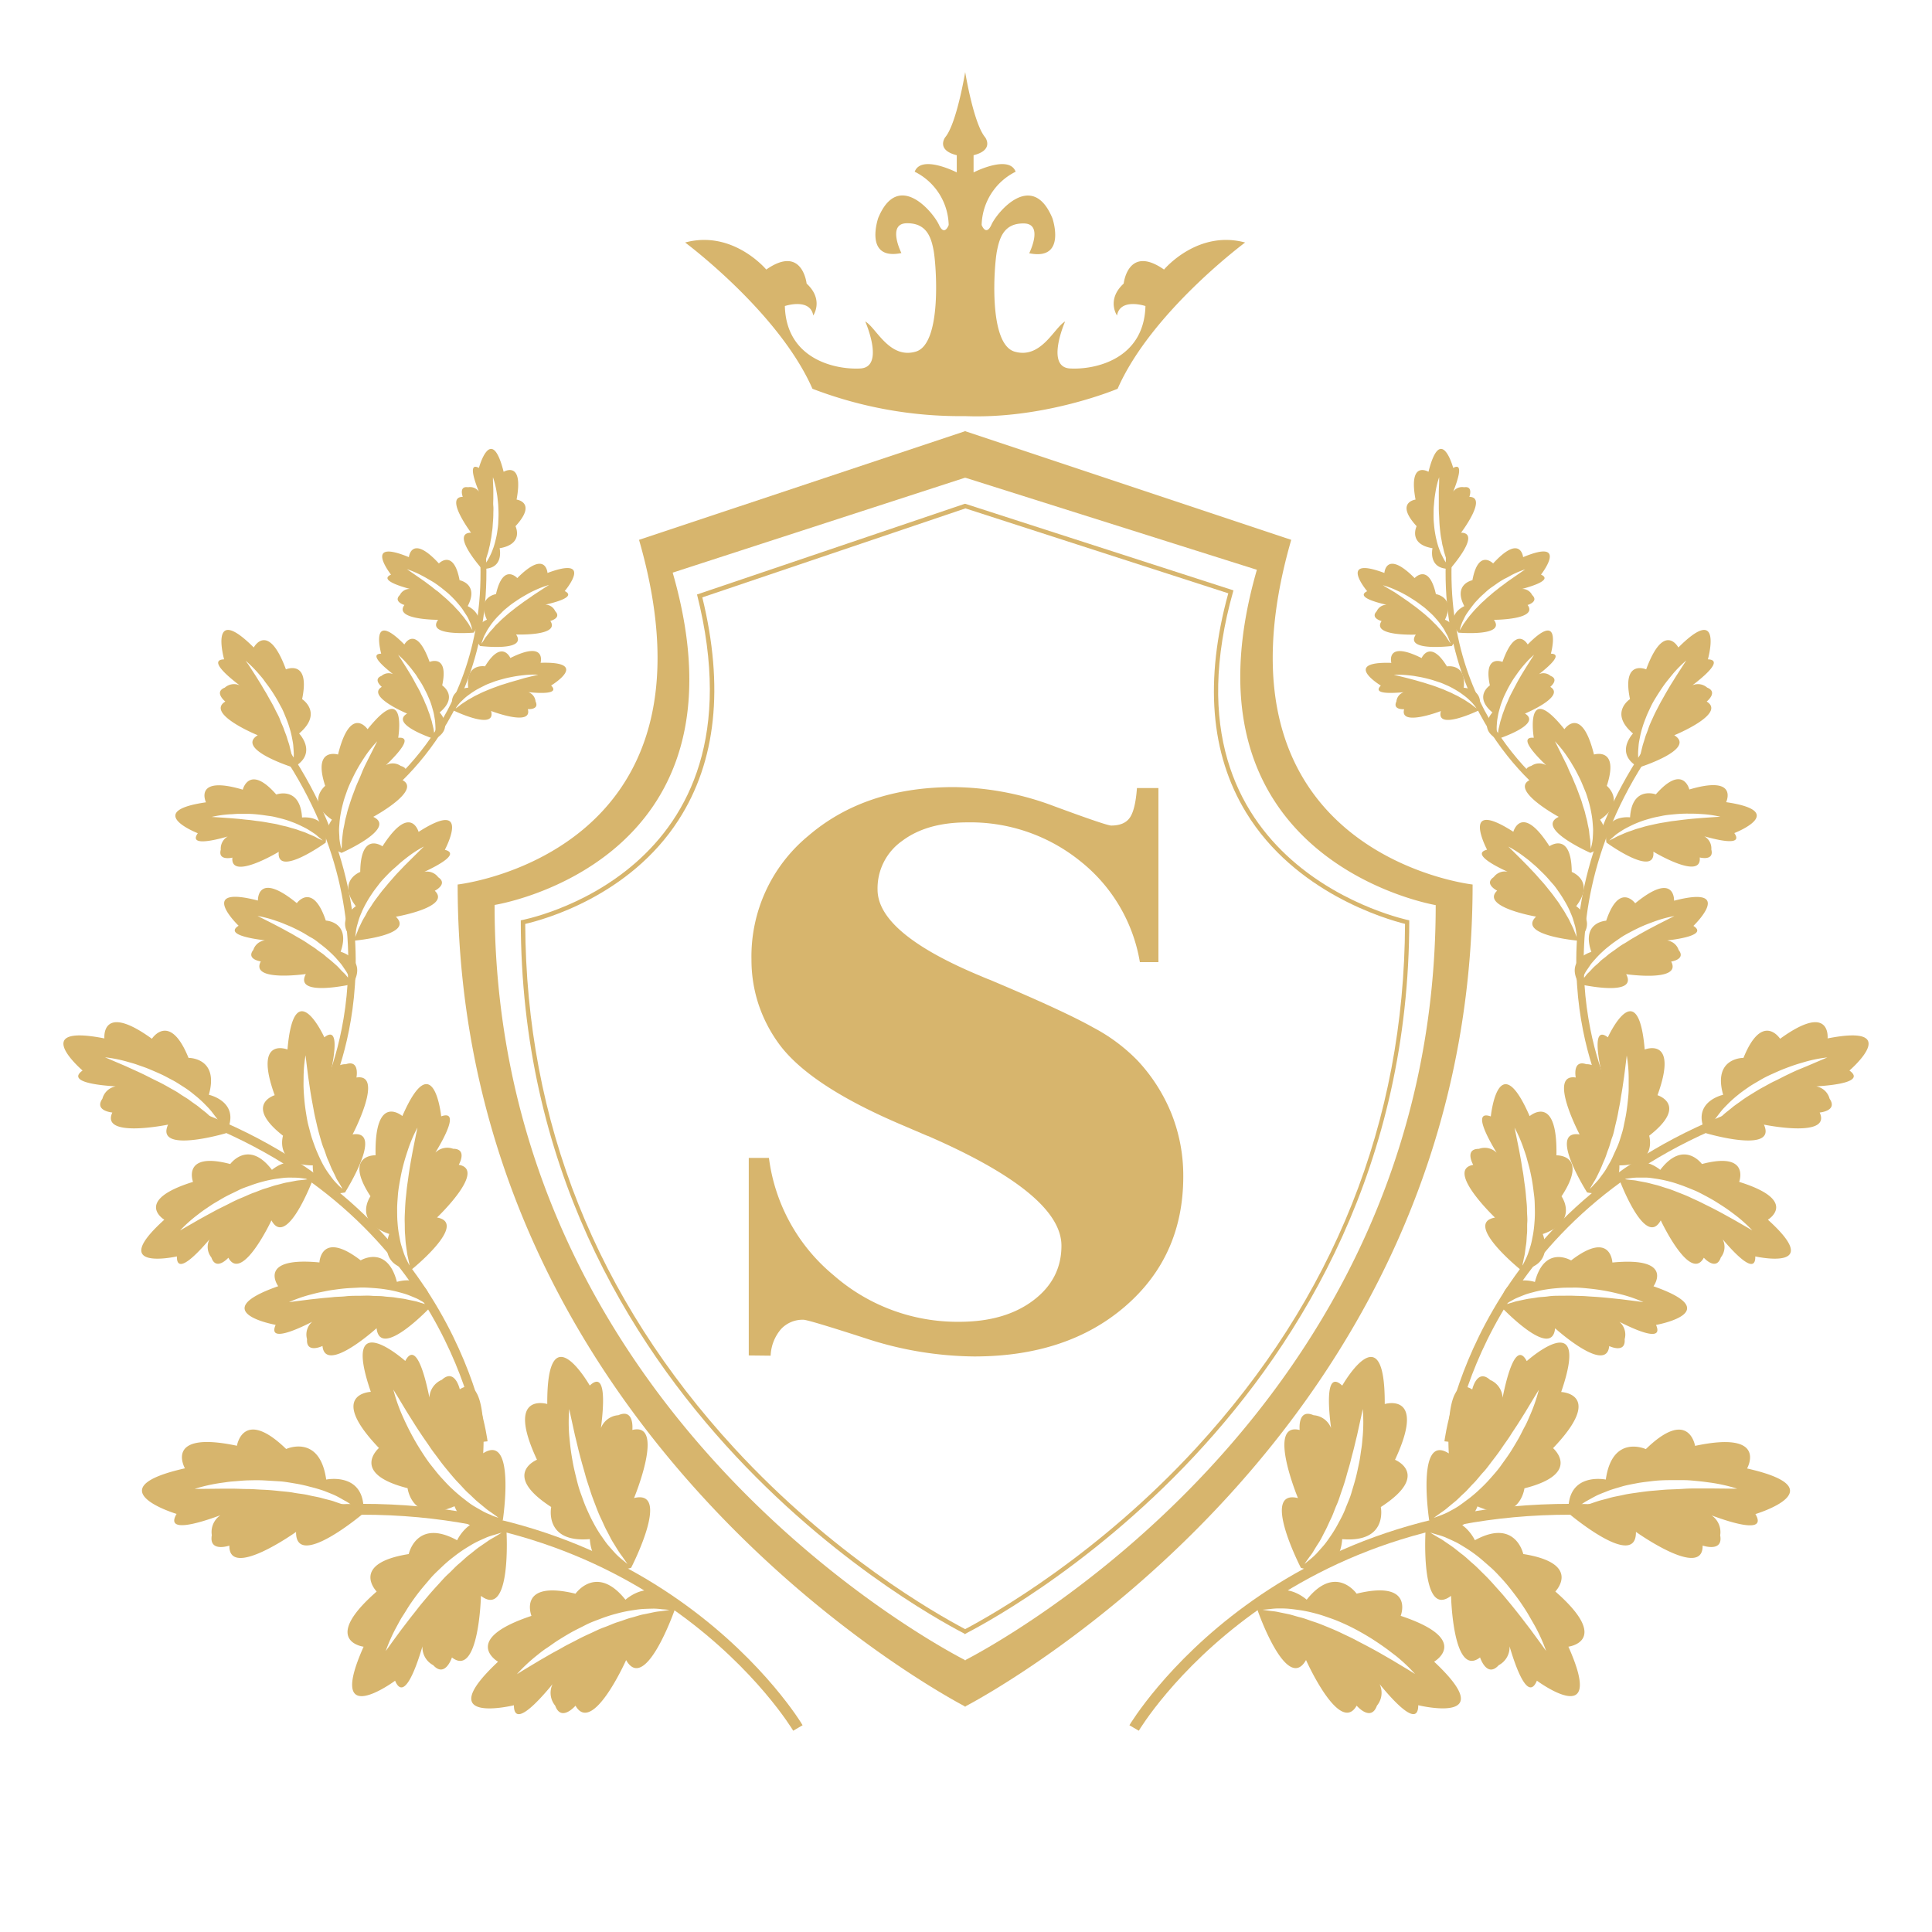
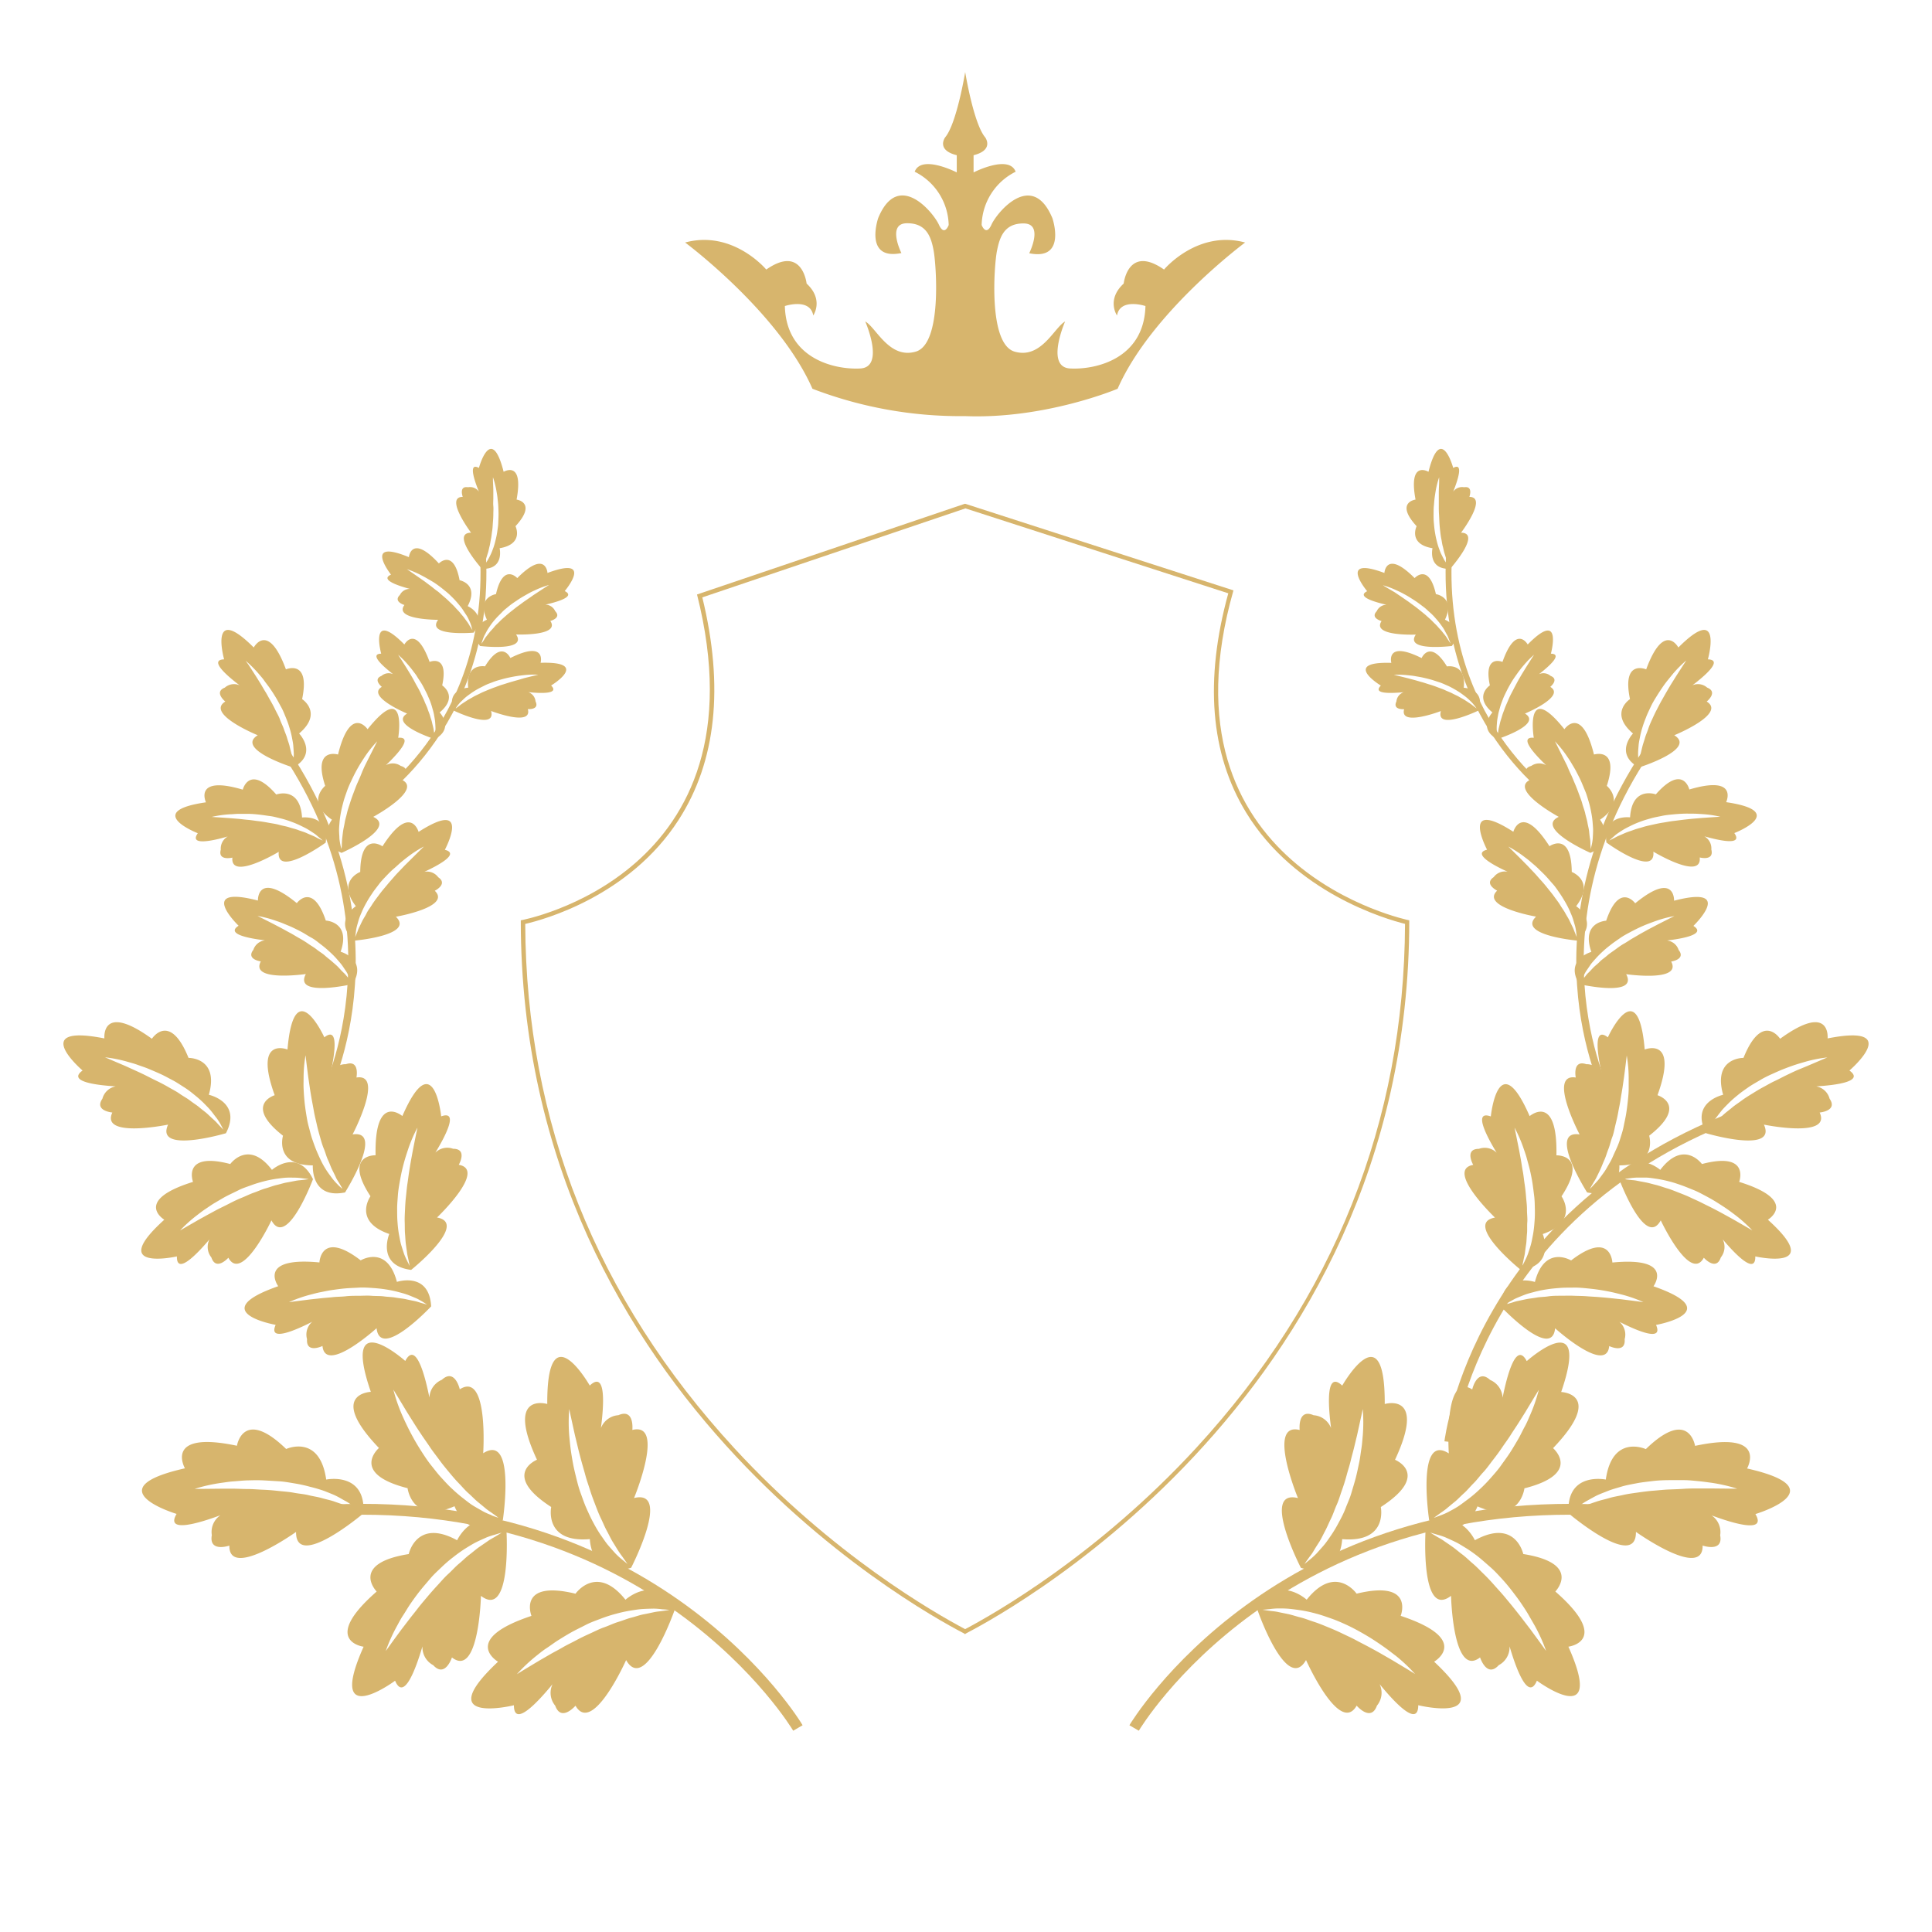
<svg xmlns="http://www.w3.org/2000/svg" id="Livello_1" data-name="Livello 1" viewBox="0 0 500 500">
  <defs>
    <style>.cls-1{fill:#d7b56d;}</style>
  </defs>
  <title>logo</title>
-   <path class="cls-1" d="M334.17,139.71l-84.29-28.09v-.07l-.09,0-.11,0v.07l-84.3,28.09c23.48,81.37-46.94,89.2-46.94,89.2,0,142.39,125.85,209.86,131.24,212.68v.09l.11,0a.19.19,0,0,0,.09,0v-.09c5.39-2.82,131.23-70.29,131.23-212.68C381.11,228.91,310.7,221.08,334.17,139.71ZM249.88,429.6v.09l-.09,0a.24.24,0,0,0-.1,0v-.09C244.69,427,128,366.25,128,234.2c0,0,67.87-10.61,46.09-86l75.6-24.55v0l.1,0,.09,0v0l75.4,23.81c-21.78,75.45,46.28,86.78,46.28,86.78C371.56,366.25,254.86,427,249.88,429.6Z" />
  <path class="cls-1" d="M249.79,131.55l68.09,22c-6.19,22.46-4.65,41.54,4.6,56.71,12.69,20.82,36.25,27.62,41.14,28.84-.2,51.24-18.4,96.87-54.07,135.65-25.4,27.6-52,42.76-59.77,46.87-7.79-4.11-34.33-19.24-59.73-46.82-35.7-38.79-53.91-84.43-54.12-135.69,4.79-1.1,27-7.17,39.7-26.93,9.72-15.09,11.78-34.45,6.13-57.58l68-23m.08-1.21-.09,0-.09,0v0l-69.27,23.46c18.38,72.74-45.61,84.33-45.61,84.33,0,126.2,110.16,182.13,114.88,184.64v.09l.09,0,.09,0v-.09c4.71-2.51,114.88-58.44,114.88-184.64,0,0-66.05-13.28-45.5-85.39l-69.38-22.4v0Z" />
  <path class="cls-1" d="M301.25,69.76c-9.35-6.53-10.44,3.63-10.44,3.63-4.54,4.18-1.73,8.26-1.73,8.26.82-4.63,7.36-2.45,7.36-2.45-.36,13.8-13.07,16.52-19.52,16.16s-1.27-12.16-1.27-12.16c-2.81,1.54-6.17,9.8-13.07,7.8S257.31,68.49,258,65s1.82-7.26,7-7.17,1.36,7.71,1.36,7.71c9.8,2,6-9.07,6-9.07C267.12,43.89,258,55,256.59,58.14s-2.54.09-2.54.09a15.81,15.81,0,0,1,8.8-13.79c-1.72-4.54-10.89.18-10.89.18V40.17c5.44-1.36,3-4.63,3-4.63-3-3.54-5.17-16.89-5.17-16.89S247.6,32,244.61,35.54c0,0-2.45,3.27,3,4.63v4.45s-9.17-4.72-10.89-.18a15.81,15.81,0,0,1,8.8,13.79s-1.09,3.09-2.54-.09-10.53-14.25-15.7-1.72c0,0-3.81,11.07,6,9.07,0,0-3.81-7.62,1.36-7.71s6.36,3.63,7,7.17S243.88,89,237,91s-10.26-6.26-13.07-7.8c0,0,5.17,11.8-1.27,12.16S203.48,93,203.12,79.2c0,0,6.54-2.18,7.35,2.45,0,0,2.82-4.08-1.72-8.26,0,0-1.09-10.16-10.44-3.63,0,0-8.62-10.35-21-7,0,0,24.24,18,32.95,37.85a106.81,106.81,0,0,0,39.49,7.08c20.83.82,39.49-7.08,39.49-7.08,8.71-19.87,33-37.85,33-37.85C309.87,59.41,301.25,69.76,301.25,69.76Z" />
  <path class="cls-1" d="M423.38,396.45s17.42,12.43,17.26,3.54c0,0,5.39,1.86,4.54-2.66a5.22,5.22,0,0,0-2.23-5.15c5.65,2.1,14.34,4.71,11.35-.34,0,0,21.52-6.46-2.16-11.8,0,0,5.63-9.92-13.46-5.85,0,0-1.58-10-12.74.84,0,0-8.68-4-10.36,7.88,0,0-10.31-2.14-9.64,8.74C405.94,391.65,423.52,406.54,423.38,396.45Zm-14.76-6.64a18.26,18.26,0,0,1,1.8-1.24c.74-.41,1.57-.88,2.5-1.37s2-.86,3.11-1.31,2.34-.77,3.59-1.15,2.59-.61,3.94-.87,2.73-.4,4.11-.57,2.77-.22,4.13-.24,2.71,0,4,0,2.55.15,3.73.26,2.3.28,3.32.41a43.12,43.12,0,0,1,6.72,1.53l-1.89,0-4.94-.05-3.29,0c-1.16,0-2.39,0-3.65.09s-2.57.13-3.89.18-2.66.21-4,.31-2.66.28-4,.47-2.6.35-3.82.63-2.43.45-3.53.78-2.18.55-3.13.86-1.83.63-2.62.89-1.42.59-2,.81c-1.11.46-1.76.71-1.76.71S407.64,390.53,408.62,389.81Z" />
  <path class="cls-1" d="M375.53,413s.48,21.39,7.51,15.94c0,0,1.74,5.43,4.84,2a5.23,5.23,0,0,0,2.79-4.87c1.7,5.78,4.81,14.31,7.08,8.89,0,0,18.05,13.36,8.15-8.8,0,0,11.31-1.43-3.38-14.28,0,0,7.05-7.25-8.3-9.7,0,0-2-9.34-12.52-3.57,0,0-4.46-9.54-12.77-2.49C368.93,396.13,367.53,419.13,375.53,413ZM372,397.18a17.9,17.9,0,0,1,2.08.69c.77.35,1.64.73,2.59,1.19s1.89,1.08,2.92,1.7a35.65,35.65,0,0,1,3.06,2.19c1,.8,2,1.71,3.06,2.63s2,1.95,2.92,2.95,1.83,2.09,2.66,3.17,1.65,2.15,2.37,3.22,1.42,2.12,2,3.14,1.16,2,1.66,2.9a43.38,43.38,0,0,1,2.81,6.29s-.41-.55-1.11-1.53-1.71-2.34-2.92-4l-2-2.61c-.7-.93-1.47-1.89-2.26-2.88s-1.64-2-2.47-3-1.77-2-2.65-3-1.82-2-2.75-2.9-1.84-1.87-2.8-2.68-1.81-1.68-2.73-2.36-1.75-1.42-2.57-2-1.6-1.09-2.28-1.57-1.32-.78-1.83-1.09c-1-.61-1.62-1-1.62-1S370.84,396.83,372,397.18Z" />
  <path class="cls-1" d="M338,429.62s8.72,19.55,13.1,11.8c0,0,3.7,4.33,5.25,0a5.21,5.21,0,0,0,.69-5.57c3.81,4.67,10,11.33,10,5.46,0,0,21.81,5.33,4.11-11.27,0,0,9.87-5.7-8.65-11.86,0,0,3.7-9.41-11.41-5.74,0,0-5.45-7.83-12.92,1.56,0,0-7.8-7.08-12.73,2.64C325.4,416.65,333,438.4,338,429.62Zm-9.36-13.19a17.94,17.94,0,0,1,2.19-.17c.84,0,1.8,0,2.85.1s2.15.26,3.34.44a36.24,36.24,0,0,1,3.68.83c1.27.33,2.54.79,3.83,1.24s2.56,1,3.84,1.59,2.49,1.22,3.68,1.89,2.35,1.35,3.44,2.06,2.12,1.41,3.08,2.1,1.84,1.4,2.65,2a42.57,42.57,0,0,1,5,4.72l-1.61-1-4.24-2.55-2.84-1.64c-1-.58-2.09-1.17-3.2-1.77s-2.28-1.18-3.44-1.81-2.4-1.17-3.61-1.76-2.44-1.11-3.66-1.61-2.41-1-3.61-1.38-2.32-.85-3.44-1.12-2.15-.64-3.13-.85-1.9-.38-2.71-.56-1.52-.21-2.12-.3c-1.18-.16-1.87-.28-1.87-.28S327.43,416.55,328.63,416.43Z" />
  <path class="cls-1" d="M369.87,393.46c8.91,6.29,12.5-3.61,12.5-3.61,11,4.81,12.15-4.67,12.15-4.67,15.07-3.81,7.41-10.4,7.41-10.4,13.49-14.1,2.1-14.53,2.1-14.53,7.89-22.95-8.91-8-8.91-8-2.73-5.19-5.07,3.58-6.25,9.48a5.25,5.25,0,0,0-3.22-4.6c-3.39-3.1-4.64,2.46-4.64,2.46-7.49-4.8-6.06,16.55-6.06,16.55C366.43,370.68,369.87,393.46,369.87,393.46Zm1.2-.63s.56-.43,1.53-1.12c.48-.36,1.09-.73,1.73-1.26s1.34-1.13,2.13-1.76,1.52-1.45,2.38-2.21,1.62-1.72,2.51-2.6,1.65-1.95,2.55-2.91,1.66-2.08,2.48-3.13,1.63-2.14,2.37-3.24,1.53-2.14,2.2-3.21,1.37-2.08,2-3.07l1.75-2.78,2.55-4.23c.62-1,1-1.63,1-1.63A43.07,43.07,0,0,1,396,366.2c-.42.95-.83,2-1.39,3s-1.08,2.19-1.74,3.31-1.33,2.28-2.07,3.42-1.58,2.25-2.38,3.39-1.74,2.17-2.64,3.2-1.85,2-2.81,2.89a36.62,36.62,0,0,1-2.86,2.45c-1,.72-1.86,1.41-2.76,2s-1.73,1-2.47,1.41a17.22,17.22,0,0,1-2,.88C371.71,392.6,371.07,392.83,371.07,392.83Z" />
  <path class="cls-1" d="M336.67,405.76c10.45,3.1,10.68-7.43,10.68-7.43,11.95,1,10-8.31,10-8.31,13.06-8.44,3.68-12.23,3.68-12.23,8.26-17.69-2.66-14.43-2.66-14.43.11-24.27-11-4.77-11-4.77-4.26-4-3.67,5-2.89,11a5.23,5.23,0,0,0-4.52-3.33c-4.21-1.85-3.61,3.82-3.61,3.82-8.63-2.15-.44,17.62-.44,17.62C326.11,385.28,336.67,405.76,336.67,405.76Zm.93-1s.39-.59,1.09-1.55c.34-.5.8-1,1.23-1.75s.91-1.5,1.46-2.35,1-1.86,1.54-2.86,1-2.15,1.55-3.26.94-2.38,1.48-3.58.9-2.5,1.35-3.76.86-2.55,1.2-3.83.76-2.51,1.05-3.74.64-2.41.91-3.54.53-2.21.77-3.2c.44-2,.8-3.66,1.06-4.83l.39-1.85a42.55,42.55,0,0,1,0,6.9c-.1,1-.16,2.15-.35,3.32s-.32,2.42-.59,3.69-.53,2.58-.87,3.9-.77,2.65-1.16,4-1,2.61-1.48,3.88-1.11,2.48-1.74,3.63a34.2,34.2,0,0,1-1.92,3.24c-.69,1-1.31,1.94-2,2.74s-1.32,1.5-1.89,2.13a19.58,19.58,0,0,1-1.62,1.48Z" />
  <path class="cls-1" d="M294.72,447.91l-2.43-1.42c.37-.63,37.82-63.12,126.32-56.85l-.19,2.8C331.66,386.3,295.08,447.29,294.72,447.91Z" />
  <path class="cls-1" d="M456.5,291.05s17.56,3.63,14.43-3.13c0,0,4.75-.41,2.57-3.57a4.38,4.38,0,0,0-3.45-3.2c5-.3,12.58-1.24,8.58-4.1,0,0,14.29-12.23-5.65-8.31,0,0,.95-9.5-12.29.09,0,0-4.6-7.12-9.48,4.95,0,0-8-.12-5.26,9.55,0,0-8.62,1.85-4.42,9.95C441.53,293.28,460,298.74,456.5,291.05ZM443,291a16.34,16.34,0,0,1,1-1.57c.43-.56.91-1.2,1.46-1.89s1.23-1.34,1.93-2.06a30.94,30.94,0,0,1,2.37-2.09c.84-.7,1.77-1.34,2.71-2s2-1.23,3-1.83,2-1.1,3.08-1.58,2.07-.94,3.08-1.33,2-.76,2.94-1.07,1.85-.56,2.68-.81a35.67,35.67,0,0,1,5.67-1.11l-1.46.62-3.81,1.63L465,277c-.88.4-1.81.84-2.76,1.3s-1.92,1-2.92,1.46-2,1.06-3,1.59-1.94,1.12-2.88,1.7-1.87,1.15-2.71,1.78-1.71,1.17-2.44,1.79-1.48,1.16-2.11,1.72-1.18,1.1-1.7,1.57-.89.93-1.24,1.29c-.69.73-1.1,1.14-1.1,1.14S442.45,291.85,443,291Z" />
  <path class="cls-1" d="M429.8,315.83s7.61,16.23,11.15,9.67c0,0,3.17,3.57,4.4-.08a4.35,4.35,0,0,0,.49-4.67c3.26,3.85,8.53,9.33,8.43,4.41,0,0,18.35,4.12,3.26-9.5,0,0,8.18-4.93-7.43-9.79,0,0,2.95-7.94-9.64-4.62,0,0-4.69-6.48-10.79,1.51,0,0-6.65-5.81-10.62,2.41C419.05,305.17,425.76,323.26,429.8,315.83Zm-8.05-10.9a16.17,16.17,0,0,1,1.83-.17c.7,0,1.51,0,2.38,0s1.82.19,2.81.32a31.52,31.52,0,0,1,3.09.64c1.07.25,2.14.62,3.23,1s2.16.84,3.24,1.27,2.11,1,3.11,1.53,2,1.09,2.91,1.67,1.8,1.14,2.62,1.71,1.56,1.14,2.25,1.66a36.41,36.41,0,0,1,4.28,3.87l-1.37-.8-3.58-2.06-2.41-1.33c-.85-.47-1.76-.95-2.7-1.44s-1.93-.95-2.92-1.46-2-.93-3-1.41-2.06-.89-3.09-1.29-2-.81-3-1.1-2-.68-2.9-.89-1.81-.49-2.64-.65-1.59-.29-2.27-.43-1.28-.15-1.78-.22l-1.57-.2S420.74,305.06,421.75,304.93Z" />
  <path class="cls-1" d="M402.46,343.76s13.3,12,14,4.6c0,0,4.3,2.07,4-1.77a4.36,4.36,0,0,0-1.35-4.5c4.49,2.28,11.47,5.3,9.47.8,0,0,18.52-3.3-.66-10,0,0,5.63-7.71-10.64-6.15,0,0-.35-8.47-10.68-.54,0,0-6.83-4.15-9.37,5.57,0,0-8.37-2.77-8.86,6.34C388.42,338.09,401.61,352.17,402.46,343.76Zm-11.64-6.94c.45-.23,1-.59,1.62-.86s1.39-.58,2.22-.9,1.74-.52,2.71-.79a30.38,30.38,0,0,1,3.1-.61c1.08-.17,2.2-.26,3.35-.35s2.31-.06,3.48-.08,2.32.09,3.46.2,2.25.24,3.33.41,2.1.36,3.07.57,1.88.45,2.72.66a35.81,35.81,0,0,1,5.44,1.92l-1.56-.21-4.11-.52-2.74-.29c-1-.11-2-.19-3.05-.28s-2.14-.13-3.25-.22-2.23-.08-3.35-.13-2.25,0-3.35,0-2.19,0-3.24.16-2.06.14-3,.31-1.86.25-2.69.42-1.58.34-2.26.48-1.24.36-1.72.49c-1,.28-1.53.42-1.53.42S389.94,337.33,390.82,336.82Z" />
  <path class="cls-1" d="M410.74,308.6c8.95,1.81,8.35-7,8.35-7,10,0,7.72-7.68,7.72-7.68,10.25-8,2.15-10.48,2.15-10.48,5.56-15.37-3.31-11.83-3.31-11.83-1.73-20.26-9.54-3.15-9.54-3.15-3.86-3-2.68,4.46-1.58,9.38a4.38,4.38,0,0,0-4-2.43c-3.65-1.23-2.73,3.45-2.73,3.45-7.36-1.14,1,14.73,1,14.73C400.39,292.32,410.74,308.6,410.74,308.6Zm.7-.88s.28-.52.79-1.38c.25-.44.59-.93.9-1.55s.65-1.32,1-2.06.67-1.63,1.07-2.51.66-1.87,1.05-2.84.6-2.05,1-3.09.57-2.15.84-3.24.53-2.19.72-3.28.44-2.16.59-3.21.35-2.06.49-3,.28-1.88.4-2.72c.22-1.7.4-3.12.52-4.11l.19-1.57a35.39,35.39,0,0,1,.5,5.75c0,.87,0,1.81,0,2.8s-.09,2-.21,3.12-.25,2.2-.43,3.33-.45,2.26-.67,3.4-.61,2.25-.94,3.34S418.47,297,418,298s-.85,2-1.36,2.85-.94,1.71-1.45,2.43-1,1.36-1.41,1.92a18.25,18.25,0,0,1-1.24,1.36C411.86,307.32,411.44,307.72,411.44,307.72Z" />
  <path class="cls-1" d="M393.6,328.67c9.06-1.16,5.66-9.3,5.66-9.3,9.51-3.26,4.86-9.76,4.86-9.76,7.14-10.89-1.32-10.61-1.32-10.61.33-16.34-6.93-10.15-6.93-10.15-8.13-18.63-10.05.08-10.05.08-4.63-1.66-1.11,5.08,1.51,9.39a4.38,4.38,0,0,0-4.59-1c-3.85,0-1.47,4.15-1.47,4.15-7.34,1.28,5.63,13.64,5.63,13.64C378.58,316.57,393.6,328.67,393.6,328.67Zm.38-1.06s.1-.58.31-1.56c.09-.49.26-1.07.35-1.75s.19-1.46.32-2.29.12-1.76.22-2.72,0-2,.08-3-.09-2.14-.08-3.24-.15-2.22-.24-3.34-.21-2.24-.38-3.34-.26-2.19-.46-3.23-.33-2.06-.5-3-.34-1.87-.5-2.71c-.34-1.68-.62-3.08-.82-4.06s-.32-1.55-.32-1.55a36.16,36.16,0,0,1,2.31,5.29c.27.82.61,1.7.86,2.66s.57,2,.8,3,.47,2.16.65,3.28.31,2.29.46,3.44.15,2.33.18,3.47,0,2.28-.1,3.37a29.71,29.71,0,0,1-.37,3.14c-.2,1-.35,1.92-.59,2.76s-.51,1.6-.73,2.28a16.83,16.83,0,0,1-.74,1.68C394.25,327.1,394,327.61,394,327.61Z" />
  <path class="cls-1" d="M376.15,373.27l-2.33-.26c.06-.61,7.59-61.16,77.49-86.33l.8,2.22C383.57,313.57,376.22,372.67,376.15,373.27Z" />
  <path class="cls-1" d="M433.3,190.28s13.6-5.55,8.39-8.72c0,0,3.05-2.45.12-3.61a3.59,3.59,0,0,0-3.81-.6c3.29-2.5,8-6.58,4-6.71,0,0,4.15-14.85-7.64-3.07,0,0-3.69-6.91-8.33,5.66,0,0-6.37-2.75-4.19,7.7,0,0-5.5,3.57.78,8.9,0,0-5,5.2,1.53,8.8C424.12,198.63,439.21,193.9,433.3,190.28ZM424,196.41a13.45,13.45,0,0,1-.06-1.51c0-.58.07-1.23.13-2s.23-1.48.38-2.29a23.7,23.7,0,0,1,.65-2.5c.26-.86.6-1.72.94-2.6s.77-1.73,1.17-2.6.89-1.68,1.38-2.48,1-1.58,1.49-2.31,1-1.43,1.52-2.07,1-1.23,1.45-1.78a30.55,30.55,0,0,1,3.35-3.34l-.71,1.09-1.84,2.85-1.19,1.91c-.43.68-.85,1.41-1.29,2.16s-.87,1.54-1.32,2.32-.86,1.62-1.29,2.43-.81,1.65-1.19,2.48-.74,1.63-1,2.45-.63,1.57-.84,2.33-.48,1.46-.65,2.13-.31,1.29-.45,1.84-.17,1.05-.25,1.45c-.14.81-.23,1.28-.23,1.28S424.09,197.24,424,196.41Z" />
  <path class="cls-1" d="M427.89,220.41s12.59,7.58,12,1.5c0,0,3.79,1,3-2.06a3.6,3.6,0,0,0-1.8-3.41c4,1.13,10.07,2.46,7.75-.84,0,0,14.38-5.58-2.11-8,0,0,3.32-7.09-9.53-3.28,0,0-1.62-6.75-8.68,1.26,0,0-6.15-2.27-6.66,5.95,0,0-7.17-.91-6.12,6.5C415.71,218.07,428.53,227.31,427.89,220.41Zm-10.45-3.75c.32-.25.68-.63,1.16-.95s1-.68,1.64-1.06,1.32-.7,2.06-1.07a24,24,0,0,1,2.4-1c.84-.32,1.73-.56,2.64-.82s1.85-.41,2.78-.61,1.89-.29,2.82-.38,1.85-.16,2.74-.19,1.75,0,2.57,0,1.58.07,2.29.11a28.55,28.55,0,0,1,4.68.68l-1.3.08-3.38.23-2.25.19c-.79.07-1.63.16-2.5.26s-1.74.23-2.65.33-1.8.29-2.72.43-1.81.33-2.69.53-1.76.38-2.58.64-1.64.44-2.37.72-1.46.49-2.1.76-1.21.53-1.74.75-.94.48-1.31.66l-1.16.58S416.81,217.21,417.44,216.66Z" />
  <path class="cls-1" d="M420.85,252.12s14.54,2.11,11.65-3.27c0,0,3.87-.56,1.93-3a3.59,3.59,0,0,0-3-2.45c4.11-.49,10.23-1.63,6.82-3.78,0,0,11.11-10.7-5-6.52,0,0,.31-7.82-10.06.67,0,0-4.1-5.6-7.51,4.51,0,0-6.55.29-3.84,8.07,0,0-7,1.93-3.14,8.36C408.7,254.67,424.11,258.24,420.85,252.12Zm-11.09.59a12.65,12.65,0,0,1,.7-1.33c.33-.48.69-1,1.1-1.62s.95-1.15,1.49-1.78a24.22,24.22,0,0,1,1.83-1.82c.66-.62,1.39-1.19,2.13-1.77s1.54-1.1,2.32-1.65,1.63-1,2.45-1.44,1.65-.86,2.46-1.24,1.59-.71,2.35-1,1.49-.56,2.15-.79a29.48,29.48,0,0,1,4.59-1.19l-1.17.58-3,1.52-2,1.05c-.71.37-1.44.78-2.2,1.2s-1.52.89-2.32,1.34-1.55,1-2.34,1.44-1.54,1-2.27,1.54-1.48,1-2.13,1.58-1.35,1-1.91,1.59-1.16,1-1.65,1.51-.91,1-1.31,1.36-.68.81-.95,1.12c-.53.63-.85,1-.85,1S409.39,253.46,409.76,252.71Z" />
  <path class="cls-1" d="M411.6,220.72c6.92-2.86,2.49-8.58,2.49-8.58,6.83-4.61,1.75-8.76,1.75-8.76,3.32-10.14-3.32-8.11-3.32-8.11-3.22-13-7.65-6.55-7.65-6.55-10.42-13-7.93,2.21-7.93,2.21-4-.32.21,4.26,3.2,7.11a3.59,3.59,0,0,0-3.85.18c-3,.83-.27,3.59-.27,3.59-5.54,2.59,7.38,9.59,7.38,9.59C397.13,214.35,411.6,220.72,411.6,220.72Zm.08-.93s0-.48-.09-1.3c0-.41,0-.9-.1-1.46s-.16-1.2-.23-1.88-.29-1.42-.42-2.2-.4-1.57-.58-2.41-.53-1.67-.76-2.54-.59-1.73-.9-2.59-.64-1.73-1-2.56-.68-1.68-1.06-2.46-.7-1.56-1-2.28l-1-2L403,193c-.37-.74-.59-1.16-.59-1.16a29.14,29.14,0,0,1,3,3.69c.39.59.84,1.22,1.25,1.93s.87,1.42,1.28,2.22.84,1.61,1.22,2.46.73,1.74,1.1,2.62.62,1.81.89,2.71.48,1.8.64,2.69a24.3,24.3,0,0,1,.37,2.56c.06.82.14,1.59.13,2.31s-.06,1.38-.09,2a13,13,0,0,1-.23,1.48C411.78,219.33,411.68,219.79,411.68,219.79Z" />
  <path class="cls-1" d="M408.31,243.44c5.63-4.93-.4-8.92-.4-8.92,5-6.56-1.14-8.86-1.14-8.86C406.66,215,401,219,401,219c-7.23-11.28-9.35-3.74-9.35-3.74-14-9-6.8,4.64-6.8,4.64-3.91,1,1.56,4,5.31,5.7a3.6,3.6,0,0,0-3.59,1.4c-2.61,1.76.89,3.5.89,3.5-4.41,4.22,10.07,6.72,10.07,6.72C392.55,242.05,408.31,243.44,408.31,243.44Zm-.23-.9s-.2-.44-.5-1.2c-.17-.38-.31-.85-.56-1.36s-.54-1.08-.83-1.71-.72-1.25-1.09-1.94-.89-1.36-1.33-2.1-1-1.42-1.53-2.17-1.12-1.44-1.69-2.16-1.16-1.43-1.78-2.1-1.18-1.37-1.79-2L395.27,224l-1.58-1.61L391.28,220l-.93-.91a29.21,29.21,0,0,1,4,2.55c.56.43,1.19.88,1.8,1.42s1.29,1.07,1.92,1.7,1.31,1.25,1.95,1.93,1.25,1.42,1.89,2.13,1.16,1.52,1.7,2.29,1,1.55,1.47,2.34a25.11,25.11,0,0,1,1.18,2.3c.32.76.64,1.47.85,2.16s.39,1.32.55,1.88a11.63,11.63,0,0,1,.26,1.48C408,242.07,408.08,242.54,408.08,242.54Z" />
  <path class="cls-1" d="M415.08,283.72c-.23-.44-22.74-45.11,13.37-94.15l1.55,1.15c-35.37,48-13.43,91.68-13.21,92.11Z" />
  <path class="cls-1" d="M378.12,137.86s7-9.23,2.15-9.27c0,0,1.08-2.89-1.37-2.49a2.83,2.83,0,0,0-2.81,1.13c1.21-3,2.74-7.67,0-6.13,0,0-3.19-11.71-6.4,1,0,0-5.28-3.17-3.35,7.19,0,0-5.41.71.28,6.89,0,0-2.28,4.63,4.11,5.7,0,0-1.3,5.54,4.58,5.33C375.28,147.21,383.57,137.93,378.12,137.86Zm-3.79,7.88a9,9,0,0,1-.65-1c-.21-.4-.45-.86-.7-1.37s-.44-1.09-.67-1.7a19.56,19.56,0,0,1-.56-2c-.18-.69-.3-1.41-.42-2.14s-.18-1.48-.25-2.23-.08-1.5-.07-2.23,0-1.46.07-2.16.11-1.38.19-2,.18-1.24.27-1.79a23.16,23.16,0,0,1,.91-3.61s0,.38,0,1-.06,1.57-.09,2.67c0,.55,0,1.15,0,1.78s0,1.29,0,2,0,1.39.05,2.1.07,1.44.11,2.17.11,1.44.19,2.15.16,1.4.3,2.07.2,1.32.37,1.91.26,1.19.42,1.71.31,1,.44,1.42.3.78.41,1.08c.23.6.36,1,.36,1S374.71,146.28,374.33,145.74Z" />
-   <path class="cls-1" d="M386.62,160.41s11.57,0,8.72-3.84c0,0,3-.86,1.17-2.59a2.82,2.82,0,0,0-2.59-1.57c3.14-.84,7.79-2.4,4.89-3.7,0,0,7.47-9.56-4.63-4.52,0,0-.62-6.13-7.76,1.63,0,0-3.82-3.91-5.36,4.34,0,0-5.07,1-2.1,6.71,0,0-5.21,2.28-1.52,6.86C377.44,163.73,389.84,164.81,386.62,160.41Zm-8.57,1.68a9.73,9.73,0,0,1,.4-1.11c.2-.41.42-.88.68-1.39s.61-1,1-1.55.79-1.06,1.22-1.62.95-1.08,1.46-1.62,1.08-1,1.64-1.53,1.15-1,1.75-1.4,1.18-.85,1.77-1.23,1.17-.74,1.72-1,1.1-.6,1.59-.86a23.77,23.77,0,0,1,3.44-1.43l-.84.58-2.2,1.52-1.44,1c-.51.37-1,.77-1.58,1.18s-1.09.86-1.66,1.29-1.1.93-1.66,1.39-1.09,1-1.61,1.45-1,1-1.48,1.47-.93,1-1.31,1.44-.79.93-1.11,1.36-.61.85-.88,1.21-.44.71-.62,1c-.34.55-.55.87-.55.87S377.84,162.71,378.05,162.09Z" />
  <path class="cls-1" d="M394.66,184.67s10.67-4.44,6.55-6.91c0,0,2.39-1.94.08-2.84a2.83,2.83,0,0,0-3-.45c2.57-2,6.25-5.23,3.08-5.3,0,0,3.19-11.71-6-2.38,0,0-3-5.41-6.53,4.51,0,0-5-2.13-3.26,6.08,0,0-4.3,2.84.66,7,0,0-3.92,4.11,1.26,6.91C387.48,191.29,399.32,187.49,394.66,184.67Zm-7.26,4.87a9.94,9.94,0,0,1-.06-1.18c0-.46.05-1,.09-1.54s.17-1.16.28-1.8.32-1.29.51-2,.46-1.36.72-2.06.6-1.36.91-2,.69-1.34,1.07-2,.76-1.25,1.16-1.82.79-1.13,1.18-1.64.78-1,1.14-1.4a23.07,23.07,0,0,1,2.61-2.65l-.55.86c-.35.54-.84,1.32-1.43,2.25l-.93,1.51c-.33.54-.66,1.11-1,1.7s-.67,1.22-1,1.84-.66,1.28-1,1.92-.63,1.31-.92,2-.58,1.29-.8,1.93-.48,1.24-.65,1.84-.37,1.15-.5,1.68-.23,1-.34,1.45-.13.82-.19,1.14c-.1.64-.18,1-.18,1S387.45,190.2,387.4,189.54Z" />
  <path class="cls-1" d="M375.74,167.18c3.52-4.72-1.78-6.8-1.78-6.8,2.75-5.87-2.35-6.62-2.35-6.62-1.85-8.2-5.51-4.15-5.51-4.15-7.43-7.48-7.82-1.33-7.82-1.33C346,143.7,353.82,153,353.82,153c-2.85,1.41,1.86,2.79,5,3.51a2.83,2.83,0,0,0-2.53,1.68c-1.72,1.78,1.26,2.54,1.26,2.54-2.69,4,8.86,3.5,8.86,3.5C363.39,168.72,375.74,167.18,375.74,167.18Zm-.32-.66s-.23-.3-.59-.84c-.18-.26-.37-.6-.65-1s-.6-.74-.92-1.17-.77-.84-1.17-1.32-.9-.9-1.36-1.39-1-.92-1.54-1.42-1.1-.92-1.66-1.38-1.13-.91-1.71-1.32-1.14-.86-1.71-1.24l-1.62-1.12c-.53-.34-1-.67-1.48-1L358.76,152l-.87-.54a22.72,22.72,0,0,1,3.49,1.3c.51.24,1.06.48,1.63.79s1.16.62,1.76,1,1.21.75,1.82,1.17,1.19.88,1.79,1.32,1.15,1,1.7,1.48,1.05,1,1.52,1.56a19.61,19.61,0,0,1,1.28,1.57c.37.54.74,1,1,1.52s.51.95.73,1.35a10.88,10.88,0,0,1,.44,1.1C375.3,166.17,375.42,166.52,375.42,166.52Z" />
  <path class="cls-1" d="M382.68,183.86c1.82-5.6-3.86-5.87-3.86-5.87.72-6.44-4.35-5.52-4.35-5.52-4.38-7.17-6.56-2.16-6.56-2.16-9.43-4.7-7.83,1.24-7.83,1.24-13.1-.4-2.72,5.88-2.72,5.88-2.25,2.24,2.65,2,5.89,1.72a2.81,2.81,0,0,0-1.86,2.39c-1.06,2.24,2,2,2,2-1.28,4.63,9.51.48,9.51.48C371.48,189.28,382.68,183.86,382.68,183.86Zm-.52-.52s-.31-.21-.82-.6c-.26-.19-.55-.45-.93-.7s-.8-.51-1.24-.81-1-.56-1.53-.88-1.15-.56-1.74-.88-1.27-.54-1.91-.85-1.34-.52-2-.78-1.37-.5-2.05-.7-1.35-.45-2-.62-1.29-.38-1.9-.54l-1.72-.46-2.59-.64-1-.24a23.34,23.34,0,0,1,3.72.12c.55.06,1.16.11,1.79.23s1.3.21,2,.37,1.39.32,2.1.52,1.42.46,2.13.68,1.4.56,2.08.85,1.32.64,1.94,1a20.28,20.28,0,0,1,1.72,1.09c.52.38,1,.73,1.45,1.11s.79.73,1.12,1.05.56.65.78.89C381.94,183.05,382.16,183.34,382.16,183.34Z" />
  <path class="cls-1" d="M403.51,208.35c-.34-.21-33.57-21.31-28.95-69l1.51.15c-4.52,46.73,27.91,67.36,28.23,67.56Z" />
  <path class="cls-1" d="M94.06,391.65c.67-10.88-9.64-8.74-9.64-8.74C82.74,371,74.06,375,74.06,375c-11.16-10.82-12.74-.84-12.74-.84C42.23,370.12,47.86,380,47.86,380c-23.68,5.34-2.16,11.8-2.16,11.8-3,5.05,5.7,2.44,11.35.34a5.22,5.22,0,0,0-2.23,5.15C54,401.85,59.36,400,59.36,400c-.16,8.89,17.26-3.54,17.26-3.54C76.48,406.54,94.06,391.65,94.06,391.65ZM92.89,391s-.65-.25-1.76-.71c-.55-.22-1.19-.55-2-.81s-1.67-.55-2.62-.89-2-.53-3.13-.86-2.32-.48-3.53-.78-2.53-.38-3.82-.63-2.64-.32-4-.47-2.67-.26-4-.31-2.62-.18-3.89-.18-2.49-.08-3.65-.09l-3.29,0-4.94.05-1.89,0a43.12,43.12,0,0,1,6.72-1.53c1-.13,2.14-.33,3.32-.41s2.43-.23,3.73-.26,2.63-.07,4,0,2.75.16,4.13.24,2.76.35,4.11.57,2.68.52,3.94.87A36.89,36.89,0,0,1,84,385.89c1.11.45,2.17.84,3.11,1.31s1.76,1,2.5,1.37a17.13,17.13,0,0,1,1.8,1.24C92.36,390.53,92.89,391,92.89,391Z" />
  <path class="cls-1" d="M131.07,396.13c-8.31-7.05-12.77,2.49-12.77,2.49-10.51-5.77-12.52,3.57-12.52,3.57-15.35,2.45-8.3,9.7-8.3,9.7-14.69,12.85-3.38,14.28-3.38,14.28-9.9,22.16,8.15,8.8,8.15,8.8,2.27,5.42,5.38-3.11,7.08-8.89a5.23,5.23,0,0,0,2.79,4.87c3.1,3.39,4.84-2,4.84-2,7,5.45,7.51-15.94,7.51-15.94C132.47,419.13,131.07,396.13,131.07,396.13Zm-1.25.53s-.59.37-1.62,1c-.51.31-1.15.62-1.83,1.09s-1.44,1-2.28,1.57-1.65,1.31-2.57,2-1.77,1.57-2.73,2.36-1.82,1.8-2.8,2.68-1.84,1.92-2.75,2.9-1.81,2-2.65,3-1.71,2-2.47,3-1.56,1.95-2.26,2.88l-2,2.61c-1.21,1.65-2.21,3-2.92,4s-1.11,1.53-1.11,1.53a43.38,43.38,0,0,1,2.81-6.29c.5-.9,1-1.91,1.66-2.9s1.27-2.09,2-3.14,1.52-2.15,2.37-3.22,1.77-2.11,2.66-3.17,1.93-2,2.92-2.95,2-1.83,3.06-2.63a37.29,37.29,0,0,1,3.06-2.19c1-.62,2-1.24,2.92-1.7s1.82-.84,2.59-1.19a17.9,17.9,0,0,1,2.08-.69C129.16,396.83,129.82,396.66,129.82,396.66Z" />
  <path class="cls-1" d="M174.6,416.65c-4.93-9.72-12.73-2.64-12.73-2.64-7.47-9.39-12.93-1.56-12.93-1.56-15.1-3.67-11.4,5.74-11.4,5.74-18.52,6.16-8.65,11.86-8.65,11.86-17.7,16.6,4.11,11.27,4.11,11.27,0,5.87,6.16-.79,10-5.46a5.21,5.21,0,0,0,.69,5.57c1.55,4.32,5.25,0,5.25,0,4.38,7.75,13.1-11.8,13.1-11.8C167,438.4,174.6,416.65,174.6,416.65Zm-1.35,0s-.69.12-1.87.28c-.6.09-1.31.13-2.12.3s-1.72.38-2.71.56-2,.57-3.13.85-2.24.76-3.44,1.12-2.37.95-3.61,1.38-2.44,1.06-3.66,1.61-2.44,1.13-3.61,1.76-2.35,1.17-3.44,1.81-2.19,1.19-3.2,1.77l-2.84,1.64-4.24,2.55-1.61,1a42.57,42.57,0,0,1,5-4.72c.81-.64,1.67-1.37,2.65-2s2-1.43,3.08-2.1,2.25-1.4,3.44-2.06,2.45-1.25,3.68-1.89,2.56-1.1,3.84-1.59,2.56-.91,3.83-1.24a36.24,36.24,0,0,1,3.68-.83c1.19-.18,2.3-.38,3.34-.44s2-.08,2.85-.1a17.94,17.94,0,0,1,2.19.17C172.57,416.55,173.25,416.65,173.25,416.65Z" />
  <path class="cls-1" d="M125.05,376.1s1.43-21.35-6.06-16.55c0,0-1.25-5.56-4.64-2.46a5.25,5.25,0,0,0-3.22,4.6c-1.18-5.9-3.52-14.67-6.25-9.48,0,0-16.8-14.91-8.91,8,0,0-11.39.43,2.1,14.53,0,0-7.66,6.59,7.41,10.4,0,0,1.16,9.48,12.15,4.67,0,0,3.59,9.9,12.5,3.61C130.13,393.46,133.57,370.68,125.05,376.1Zm2.11,16a17.22,17.22,0,0,1-2-.88c-.74-.41-1.57-.88-2.47-1.41s-1.79-1.24-2.76-2a36.62,36.62,0,0,1-2.86-2.45c-1-.89-1.87-1.88-2.81-2.89s-1.77-2.12-2.64-3.2-1.64-2.24-2.38-3.39-1.44-2.29-2.07-3.42-1.22-2.24-1.74-3.31-1-2.09-1.39-3a43.07,43.07,0,0,1-2.24-6.52s.35.6,1,1.63l2.55,4.23,1.75,2.78c.62,1,1.29,2,2,3.07s1.47,2.11,2.2,3.21,1.58,2.15,2.37,3.24,1.64,2.12,2.48,3.13,1.66,2,2.55,2.91,1.65,1.84,2.51,2.6,1.61,1.57,2.38,2.21,1.5,1.23,2.13,1.76,1.25.9,1.73,1.26c1,.69,1.53,1.12,1.53,1.12S128.29,392.6,127.16,392.15Z" />
  <path class="cls-1" d="M164.09,387.69s8.19-19.77-.44-17.62c0,0,.6-5.67-3.61-3.82a5.23,5.23,0,0,0-4.52,3.33c.78-6,1.37-15-2.89-11,0,0-11.12-19.5-11,4.77,0,0-10.92-3.26-2.66,14.43,0,0-9.38,3.79,3.68,12.23,0,0-1.94,9.35,10,8.31,0,0,.23,10.53,10.68,7.43C163.33,405.76,173.89,385.28,164.09,387.69Zm-3.15,15.88a19.58,19.58,0,0,1-1.62-1.48c-.57-.63-1.21-1.34-1.89-2.13s-1.29-1.75-2-2.74a34.2,34.2,0,0,1-1.92-3.24c-.63-1.15-1.18-2.38-1.74-3.63s-1-2.58-1.48-3.88-.83-2.65-1.16-4-.64-2.63-.87-3.9-.44-2.51-.59-3.69-.25-2.3-.35-3.32a42.55,42.55,0,0,1,0-6.9l.39,1.85c.26,1.17.62,2.83,1.06,4.83.24,1,.5,2.06.77,3.2s.58,2.31.91,3.54.71,2.46,1.05,3.74.8,2.54,1.2,3.83.88,2.53,1.35,3.76.93,2.45,1.48,3.58,1,2.27,1.55,3.26,1,2,1.54,2.86,1,1.64,1.46,2.35.89,1.25,1.23,1.75c.7,1,1.09,1.55,1.09,1.55Z" />
  <path class="cls-1" d="M205.28,447.91c-.36-.62-37-61.6-123.7-55.47l-.19-2.8c88.46-6.29,126,56.22,126.32,56.85Z" />
  <path class="cls-1" d="M58.47,293.28c4.2-8.1-4.42-9.95-4.42-9.95,2.73-9.67-5.26-9.55-5.26-9.55-4.88-12.07-9.48-4.95-9.48-4.95-13.24-9.59-12.29-.09-12.29-.09-19.94-3.92-5.65,8.31-5.65,8.31-4,2.86,3.55,3.8,8.58,4.1a4.38,4.38,0,0,0-3.45,3.2c-2.18,3.16,2.57,3.57,2.57,3.57-3.13,6.76,14.43,3.13,14.43,3.13C40,298.74,58.47,293.28,58.47,293.28Zm-.66-.92s-.41-.41-1.1-1.14c-.35-.36-.73-.83-1.24-1.29s-1.1-1-1.7-1.57-1.38-1.09-2.11-1.72-1.62-1.15-2.44-1.79-1.81-1.14-2.71-1.78-1.92-1.14-2.88-1.7-2-1.11-3-1.59-2-1-2.92-1.46-1.88-.9-2.76-1.3l-2.51-1.14-3.81-1.63-1.46-.62a35.67,35.67,0,0,1,5.67,1.11c.83.25,1.75.47,2.68.81s1.94.65,2.94,1.07,2,.84,3.08,1.33,2.05,1.05,3.08,1.58,2,1.2,3,1.83,1.87,1.3,2.71,2a30.94,30.94,0,0,1,2.37,2.09c.7.72,1.38,1.38,1.93,2.06s1,1.33,1.46,1.89a16.34,16.34,0,0,1,1,1.57C57.55,291.85,57.81,292.36,57.81,292.36Z" />
  <path class="cls-1" d="M81,305.17c-4-8.22-10.62-2.41-10.62-2.41-6.1-8-10.79-1.51-10.79-1.51-12.59-3.32-9.64,4.62-9.64,4.62-15.61,4.86-7.43,9.79-7.43,9.79-15.09,13.62,3.26,9.5,3.26,9.5-.1,4.92,5.17-.56,8.43-4.41a4.35,4.35,0,0,0,.49,4.67c1.23,3.65,4.4.08,4.4.08,3.54,6.56,11.15-9.67,11.15-9.67C74.24,323.26,81,305.17,81,305.17Zm-1.13,0-1.57.2c-.5.07-1.1.09-1.78.22s-1.44.29-2.27.43-1.71.44-2.64.65-1.89.61-2.9.89-2,.76-3,1.1-2,.85-3.08,1.29-2.07.9-3.05,1.41-2,1-2.92,1.46-1.85,1-2.7,1.44l-2.41,1.33-3.58,2.06-1.37.8a36.41,36.41,0,0,1,4.28-3.87c.69-.52,1.42-1.11,2.25-1.66s1.68-1.17,2.62-1.71,1.89-1.14,2.91-1.67,2.07-1,3.11-1.53,2.16-.87,3.24-1.27,2.16-.72,3.23-1a31.52,31.52,0,0,1,3.09-.64c1-.13,1.93-.28,2.81-.32s1.68,0,2.38,0a16.17,16.17,0,0,1,1.83.17C79.26,305.06,79.82,305.15,79.82,305.15Z" />
  <path class="cls-1" d="M111.58,338.09c-.49-9.11-8.86-6.34-8.86-6.34-2.54-9.72-9.37-5.57-9.37-5.57-10.32-7.93-10.68.54-10.68.54C66.4,325.16,72,332.87,72,332.87c-19.18,6.72-.66,10-.66,10-2,4.5,5,1.48,9.47-.8a4.36,4.36,0,0,0-1.35,4.5c-.28,3.84,4,1.77,4,1.77.73,7.42,14-4.6,14-4.6C98.39,352.17,111.58,338.09,111.58,338.09Zm-1-.46s-.57-.14-1.53-.42c-.48-.13-1-.34-1.72-.49s-1.44-.29-2.26-.48-1.75-.25-2.69-.42-2-.17-3-.31-2.14-.07-3.24-.16-2.23,0-3.35,0-2.24,0-3.35.13-2.2.1-3.25.22-2.08.17-3,.28l-2.74.29-4.11.52-1.56.21a35.81,35.81,0,0,1,5.44-1.92c.84-.21,1.74-.47,2.72-.66s2-.42,3.07-.57,2.2-.31,3.33-.41,2.3-.13,3.46-.2,2.33,0,3.48.08,2.27.18,3.36.35a30.72,30.72,0,0,1,3.09.61c1,.27,1.89.49,2.71.79s1.57.63,2.22.9,1.17.63,1.62.86C110.06,337.33,110.54,337.63,110.54,337.63Z" />
  <path class="cls-1" d="M91.25,293.59s8.33-15.87,1-14.73c0,0,.92-4.68-2.73-3.45a4.38,4.38,0,0,0-4,2.43c1.1-4.92,2.28-12.43-1.58-9.38,0,0-7.81-17.11-9.54,3.15,0,0-8.87-3.54-3.31,11.83,0,0-8.1,2.45,2.15,10.48,0,0-2.32,7.65,7.72,7.68,0,0-.6,8.81,8.35,7C89.26,308.6,99.61,292.32,91.25,293.59Zm-3.82,13a18.25,18.25,0,0,1-1.24-1.36c-.42-.56-.91-1.2-1.41-1.92s-1-1.55-1.45-2.43S82.43,299,82,298s-.8-2.07-1.18-3.16-.63-2.22-.94-3.34-.49-2.28-.67-3.4-.33-2.25-.43-3.33-.17-2.13-.21-3.12,0-1.93,0-2.8a35.39,35.39,0,0,1,.5-5.75l.19,1.57c.12,1,.3,2.41.52,4.11.12.84.26,1.76.4,2.72s.31,2,.49,3,.4,2.12.59,3.21.48,2.18.72,3.28.54,2.18.84,3.24.59,2.11,1,3.09.65,2,1.05,2.84.7,1.75,1.07,2.51.73,1.44,1,2.06.65,1.11.9,1.55c.51.86.79,1.38.79,1.38S88.14,307.32,87.43,306.6Z" />
  <path class="cls-1" d="M113.1,315.09s13-12.36,5.63-13.64c0,0,2.38-4.14-1.47-4.15a4.38,4.38,0,0,0-4.59,1c2.62-4.31,6.14-11.05,1.51-9.39,0,0-1.92-18.71-10.05-.08,0,0-7.26-6.19-6.93,10.15,0,0-8.46-.28-1.32,10.61,0,0-4.65,6.5,4.86,9.76,0,0-3.4,8.14,5.66,9.3C106.4,328.67,121.42,316.57,113.1,315.09Zm-7.79,11.1a16.83,16.83,0,0,1-.74-1.68c-.22-.68-.47-1.43-.73-2.28s-.39-1.77-.59-2.76a29.71,29.71,0,0,1-.37-3.14c-.1-1.09-.09-2.22-.1-3.37s.1-2.31.18-3.47.26-2.31.46-3.44.4-2.23.65-3.28.52-2.07.8-3,.59-1.84.86-2.66a36.16,36.16,0,0,1,2.31-5.29s-.11.57-.32,1.55-.48,2.38-.82,4.06c-.16.84-.32,1.74-.5,2.71s-.34,2-.5,3-.29,2.14-.46,3.23-.25,2.22-.38,3.34-.19,2.23-.24,3.34-.12,2.19-.08,3.24,0,2.07.08,3,.11,1.88.22,2.72.23,1.6.32,2.29.26,1.26.35,1.75c.21,1,.31,1.56.31,1.56S105.75,327.1,105.31,326.19Z" />
-   <path class="cls-1" d="M123.84,373.27c-.06-.6-7.47-59.72-75.95-84.37l.8-2.22c69.9,25.17,77.43,85.72,77.49,86.33Z" />
  <path class="cls-1" d="M75.88,198.63c6.56-3.6,1.53-8.8,1.53-8.8,6.28-5.33.78-8.9.78-8.9,2.18-10.45-4.19-7.7-4.19-7.7-4.64-12.57-8.33-5.66-8.33-5.66C53.88,155.79,58,170.64,58,170.64c-4,.13.68,4.21,4,6.71a3.59,3.59,0,0,0-3.81.6c-2.93,1.16.12,3.61.12,3.61-5.21,3.17,8.39,8.72,8.39,8.72C60.79,193.9,75.88,198.63,75.88,198.63Zm0-.93s-.09-.47-.23-1.28c-.08-.4-.12-.89-.25-1.45s-.3-1.16-.45-1.84-.44-1.37-.65-2.13-.57-1.52-.84-2.33-.71-1.61-1-2.45-.79-1.65-1.19-2.48-.83-1.65-1.29-2.43-.86-1.59-1.32-2.32-.86-1.48-1.29-2.16l-1.19-1.91-1.84-2.85L63.57,171a30.55,30.55,0,0,1,3.35,3.34c.45.55,1,1.12,1.45,1.78s1,1.32,1.52,2.07,1,1.5,1.49,2.31.91,1.65,1.38,2.48.81,1.73,1.17,2.6.69,1.74.94,2.6a23.7,23.7,0,0,1,.65,2.5c.15.81.32,1.57.38,2.29s.1,1.37.13,2a13.45,13.45,0,0,1-.06,1.51C75.91,197.24,75.85,197.7,75.85,197.7Z" />
  <path class="cls-1" d="M84.29,218.07c1-7.41-6.12-6.5-6.12-6.5-.51-8.22-6.67-5.95-6.67-5.95-7-8-8.67-1.26-8.67-1.26-12.85-3.81-9.53,3.28-9.53,3.28-16.49,2.38-2.11,8-2.11,8-2.32,3.3,3.77,2,7.75.84a3.6,3.6,0,0,0-1.8,3.41c-.83,3,3,2.06,3,2.06-.58,6.08,12-1.5,12-1.5C71.47,227.31,84.29,218.07,84.29,218.07Zm-.76-.54L82.37,217c-.37-.18-.79-.44-1.31-.66s-1.11-.46-1.74-.75-1.37-.47-2.1-.76-1.56-.45-2.37-.72-1.71-.39-2.58-.64-1.79-.36-2.7-.53-1.81-.33-2.71-.43-1.79-.26-2.65-.33-1.71-.19-2.5-.26l-2.25-.19-3.38-.23-1.3-.08a28.55,28.55,0,0,1,4.68-.68c.71,0,1.48-.12,2.29-.11s1.68,0,2.57,0,1.81.09,2.74.19,1.87.26,2.82.38,1.87.39,2.78.61,1.8.5,2.64.82a24,24,0,0,1,2.4,1c.74.37,1.44.69,2.06,1.07s1.16.74,1.64,1.06.84.7,1.16.95C83.19,217.21,83.53,217.53,83.53,217.53Z" />
  <path class="cls-1" d="M91.3,254.67c3.83-6.43-3.14-8.36-3.14-8.36,2.71-7.78-3.84-8.07-3.84-8.07-3.41-10.11-7.51-4.51-7.51-4.51-10.37-8.49-10.06-.67-10.06-.67-16.13-4.18-5,6.52-5,6.52-3.41,2.15,2.71,3.29,6.82,3.78a3.59,3.59,0,0,0-3,2.45c-1.94,2.48,1.93,3,1.93,3-2.89,5.38,11.65,3.27,11.65,3.27C75.89,258.24,91.3,254.67,91.3,254.67Zm-.5-.79s-.32-.35-.85-1c-.27-.31-.55-.71-1-1.12s-.85-.86-1.31-1.36-1.08-1-1.65-1.51-1.26-1-1.91-1.59-1.42-1-2.13-1.58-1.51-1-2.27-1.54-1.55-1-2.34-1.44-1.55-.94-2.32-1.34-1.49-.83-2.2-1.2l-2-1.05-3-1.52-1.17-.58a29.48,29.48,0,0,1,4.59,1.19c.66.23,1.4.47,2.15.79s1.55.62,2.35,1,1.64.79,2.46,1.24,1.62,1,2.45,1.44,1.57,1.08,2.32,1.65,1.47,1.15,2.13,1.77A24.22,24.22,0,0,1,87,248c.54.63,1.07,1.2,1.49,1.78s.77,1.14,1.1,1.62a12.65,12.65,0,0,1,.7,1.33C90.61,253.46,90.8,253.88,90.8,253.88Z" />
  <path class="cls-1" d="M96.6,211.4s12.92-7,7.38-9.59c0,0,2.77-2.76-.27-3.59a3.59,3.59,0,0,0-3.85-.18c3-2.85,7.22-7.43,3.2-7.11,0,0,2.49-15.21-7.93-2.21,0,0-4.43-6.46-7.65,6.55,0,0-6.64-2-3.32,8.11,0,0-5.08,4.15,1.75,8.76,0,0-4.43,5.72,2.49,8.58C88.4,220.72,102.87,214.35,96.6,211.4Zm-8.53,7.11a13,13,0,0,1-.23-1.48c0-.58-.07-1.24-.09-2s.07-1.49.13-2.31a24.3,24.3,0,0,1,.37-2.56c.16-.89.4-1.78.64-2.69s.58-1.81.89-2.71.7-1.77,1.1-2.62.8-1.68,1.22-2.46.85-1.53,1.28-2.22.86-1.34,1.25-1.93a29.14,29.14,0,0,1,3-3.69s-.22.42-.59,1.16l-1.52,3-1,2c-.35.72-.69,1.49-1,2.28s-.69,1.62-1.06,2.46-.67,1.7-1,2.56-.63,1.73-.9,2.59-.57,1.7-.76,2.54-.46,1.64-.58,2.41-.32,1.51-.42,2.2-.16,1.31-.23,1.88-.06,1.05-.1,1.46c0,.82-.09,1.3-.09,1.3S88.22,219.33,88.07,218.51Z" />
  <path class="cls-1" d="M102.45,237.25s14.48-2.5,10.07-6.72c0,0,3.5-1.74.89-3.5a3.6,3.6,0,0,0-3.59-1.4c3.75-1.74,9.22-4.72,5.31-5.7,0,0,7.24-13.62-6.8-4.64,0,0-2.12-7.54-9.35,3.74,0,0-5.64-4.05-5.75,6.63,0,0-6.13,2.3-1.14,8.86,0,0-6,4-.4,8.92C91.69,243.44,107.45,242.05,102.45,237.25Zm-10.36,4a11.63,11.63,0,0,1,.26-1.48c.16-.56.33-1.2.54-1.88s.54-1.4.86-2.16a25.11,25.11,0,0,1,1.18-2.3c.43-.79.95-1.56,1.47-2.34s1.13-1.53,1.7-2.29,1.24-1.45,1.89-2.13,1.29-1.33,2-1.93,1.29-1.18,1.92-1.7,1.24-1,1.8-1.42a29.21,29.21,0,0,1,4-2.55l-.93.91-2.41,2.39L104.73,224,103,225.81c-.61.62-1.18,1.32-1.79,2s-1.18,1.4-1.78,2.1-1.15,1.44-1.69,2.16-1.08,1.44-1.53,2.17-1,1.4-1.33,2.1-.78,1.33-1.09,1.94-.57,1.2-.83,1.71-.39,1-.56,1.36c-.3.76-.5,1.2-.5,1.2S92,242.07,92.09,241.25Z" />
  <path class="cls-1" d="M84.92,283.72l-1.71-.89c.22-.43,22.16-44.07-13.21-92.11l1.55-1.15C107.66,238.61,85.15,283.28,84.92,283.72Z" />
  <path class="cls-1" d="M124.72,147.21c5.88.21,4.58-5.33,4.58-5.33,6.39-1.07,4.11-5.7,4.11-5.7,5.69-6.18.28-6.89.28-6.89,1.93-10.36-3.35-7.19-3.35-7.19-3.21-12.71-6.4-1-6.4-1-2.77-1.54-1.24,3.11,0,6.13a2.83,2.83,0,0,0-2.81-1.13c-2.45-.4-1.37,2.49-1.37,2.49-4.81,0,2.15,9.27,2.15,9.27C116.43,137.93,124.72,147.21,124.72,147.21Zm.35-.64s.13-.36.36-1c.11-.3.28-.65.41-1.08s.27-.91.44-1.42.26-1.11.42-1.71.23-1.25.37-1.91.18-1.37.3-2.07.13-1.43.19-2.15.11-1.45.11-2.17.07-1.42,0-2.1,0-1.34,0-2,0-1.23,0-1.78c0-1.1-.07-2-.09-2.67s0-1,0-1a23.16,23.16,0,0,1,.91,3.61c.09.55.21,1.15.27,1.79s.16,1.31.19,2,.07,1.42.07,2.16-.05,1.48-.07,2.23-.15,1.5-.25,2.23-.24,1.45-.42,2.14a19.56,19.56,0,0,1-.56,2c-.23.61-.43,1.19-.67,1.7s-.49,1-.7,1.37a9,9,0,0,1-.65,1C125.29,146.28,125.07,146.57,125.07,146.57Z" />
  <path class="cls-1" d="M122.56,163.73c3.69-4.58-1.52-6.86-1.52-6.86,3-5.76-2.1-6.71-2.1-6.71-1.54-8.25-5.36-4.34-5.36-4.34-7.14-7.76-7.76-1.63-7.76-1.63-12.1-5-4.63,4.52-4.63,4.52-2.9,1.3,1.75,2.86,4.89,3.7a2.82,2.82,0,0,0-2.59,1.57c-1.79,1.73,1.17,2.59,1.17,2.59-2.85,3.87,8.72,3.84,8.72,3.84C110.16,164.81,122.56,163.73,122.56,163.73Zm-.3-.66s-.21-.32-.55-.87c-.18-.26-.36-.61-.62-1s-.57-.76-.88-1.21-.73-.87-1.11-1.36-.87-.93-1.31-1.44-1-1-1.48-1.47-1.07-1-1.61-1.45-1.09-1-1.66-1.39-1.1-.89-1.66-1.29-1.07-.81-1.58-1.18l-1.44-1-2.2-1.52-.84-.58a23.77,23.77,0,0,1,3.44,1.43c.49.26,1,.52,1.59.86s1.14.65,1.72,1,1.18.79,1.77,1.23,1.17.93,1.75,1.4,1.11,1,1.64,1.53,1,1.07,1.46,1.62.88,1.07,1.22,1.62.7,1.05,1,1.55.48,1,.68,1.39a9.73,9.73,0,0,1,.4,1.11C122.16,162.71,122.26,163.07,122.26,163.07Z" />
  <path class="cls-1" d="M112.52,191.29c5.18-2.8,1.26-6.91,1.26-6.91,5-4.16.66-7,.66-7,1.77-8.21-3.26-6.08-3.26-6.08-3.58-9.92-6.53-4.51-6.53-4.51-9.21-9.33-6,2.38-6,2.38-3.17.07.51,3.31,3.08,5.3a2.83,2.83,0,0,0-3,.45c-2.31.9.08,2.84.08,2.84-4.12,2.47,6.55,6.91,6.55,6.91C100.68,187.49,112.52,191.29,112.52,191.29Zm0-.73s-.08-.37-.18-1c-.06-.32-.09-.7-.19-1.14s-.23-.92-.34-1.45-.34-1.08-.5-1.68-.45-1.2-.65-1.84-.55-1.27-.8-1.93-.61-1.31-.92-2-.64-1.3-1-1.92-.67-1.25-1-1.84-.67-1.16-1-1.7l-.93-1.51c-.59-.93-1.08-1.71-1.43-2.25l-.55-.86a23.07,23.07,0,0,1,2.61,2.65c.36.43.76.88,1.14,1.4s.8,1,1.18,1.64.78,1.19,1.16,1.82.71,1.31,1.07,2,.63,1.36.91,2,.53,1.38.72,2.06.4,1.33.51,2,.23,1.24.28,1.8.07,1.08.09,1.54a9.94,9.94,0,0,1-.06,1.18C112.55,190.2,112.51,190.56,112.51,190.56Z" />
  <path class="cls-1" d="M133.56,164.2s11.55.47,8.86-3.5c0,0,3-.76,1.26-2.54a2.83,2.83,0,0,0-2.53-1.68c3.17-.72,7.88-2.1,5-3.51,0,0,7.82-9.27-4.46-4.69,0,0-.39-6.15-7.82,1.33,0,0-3.66-4.05-5.51,4.15,0,0-5.1.75-2.35,6.62,0,0-5.3,2.08-1.78,6.8C124.26,167.18,136.61,168.72,133.56,164.2Zm-8.63,1.36a10.88,10.88,0,0,1,.44-1.1c.22-.4.45-.86.73-1.35s.65-1,1-1.52A19.61,19.61,0,0,1,128.4,160c.47-.54,1-1,1.52-1.56s1.12-1,1.69-1.48,1.19-.91,1.8-1.32,1.22-.82,1.82-1.17,1.2-.69,1.76-1,1.12-.55,1.63-.79a22.72,22.72,0,0,1,3.49-1.3l-.87.54L139,153.39c-.46.31-1,.64-1.48,1l-1.62,1.12c-.57.38-1.12.83-1.71,1.24s-1.14.88-1.71,1.32-1.13.91-1.66,1.38-1.07.93-1.54,1.42-1,.92-1.36,1.39-.83.89-1.17,1.32-.64.82-.92,1.17-.47.69-.65,1c-.36.54-.59.84-.59.84S124.7,166.17,124.93,165.56Z" />
  <path class="cls-1" d="M127.09,184s10.79,4.15,9.51-.48c0,0,3.07.24,2-2a2.81,2.81,0,0,0-1.86-2.39c3.24.33,8.14.52,5.89-1.72,0,0,10.38-6.28-2.72-5.88,0,0,1.6-5.94-7.83-1.24,0,0-2.18-5-6.56,2.16,0,0-5.07-.92-4.35,5.52,0,0-5.68.27-3.86,5.87C117.32,183.86,128.52,189.28,127.09,184Zm-8.62-1.48c.22-.24.45-.58.78-.89s.7-.68,1.12-1.05.93-.73,1.45-1.11a20.28,20.28,0,0,1,1.72-1.09c.62-.35,1.28-.66,1.94-1s1.38-.57,2.08-.85,1.42-.48,2.13-.68,1.41-.38,2.1-.52,1.35-.27,2-.37,1.24-.17,1.79-.23a23.34,23.34,0,0,1,3.72-.12l-1,.24-2.59.64L134,176c-.61.16-1.24.35-1.9.54s-1.32.42-2,.62-1.36.47-2,.7-1.35.51-2,.78-1.31.54-1.91.85-1.21.56-1.74.88-1.07.58-1.53.88-.87.57-1.24.81-.67.51-.93.7c-.51.39-.82.6-.82.6S118.06,183.05,118.47,182.54Z" />
  <path class="cls-1" d="M96.49,208.35l-.79-1.3c.32-.2,32.75-20.83,28.23-67.56l1.51-.15C130.06,187,96.83,208.14,96.49,208.35Z" />
-   <path class="cls-1" d="M193.78,350.79V299.66H199A47.11,47.11,0,0,0,215.7,330a48.64,48.64,0,0,0,32.53,12.08q11.82,0,19.15-5.51t7.32-14.19q0-13.35-34.55-28.39l-.3-.1-6.37-2.73q-23.83-10.11-31.82-20.92a37.24,37.24,0,0,1-5.36-10.35,36.73,36.73,0,0,1-1.82-11.57,40.4,40.4,0,0,1,14.7-32q14.7-12.62,37.64-12.62a75.5,75.5,0,0,1,26,4.95q13.55,5,14.75,5,3.44,0,4.85-2.07c.94-1.38,1.55-3.93,1.82-7.63h5.56V249H295a42.2,42.2,0,0,0-15.41-26.12,45.24,45.24,0,0,0-29.25-10.05q-10.5,0-16.87,4.8a15,15,0,0,0-6.36,12.58q0,11.31,26.77,22.42c.94.41,1.68.71,2.22.91q19.2,8.08,26.83,12.38a45.71,45.71,0,0,1,11.46,8.54,44.51,44.51,0,0,1,8.84,13.89,43.31,43.31,0,0,1,3,16.11q0,20.61-15,33.59t-39.05,13a92.24,92.24,0,0,1-28.34-4.75q-14.7-4.75-15.91-4.75a7.61,7.61,0,0,0-5.81,2.43,11.23,11.23,0,0,0-2.68,6.87Z" />
</svg>